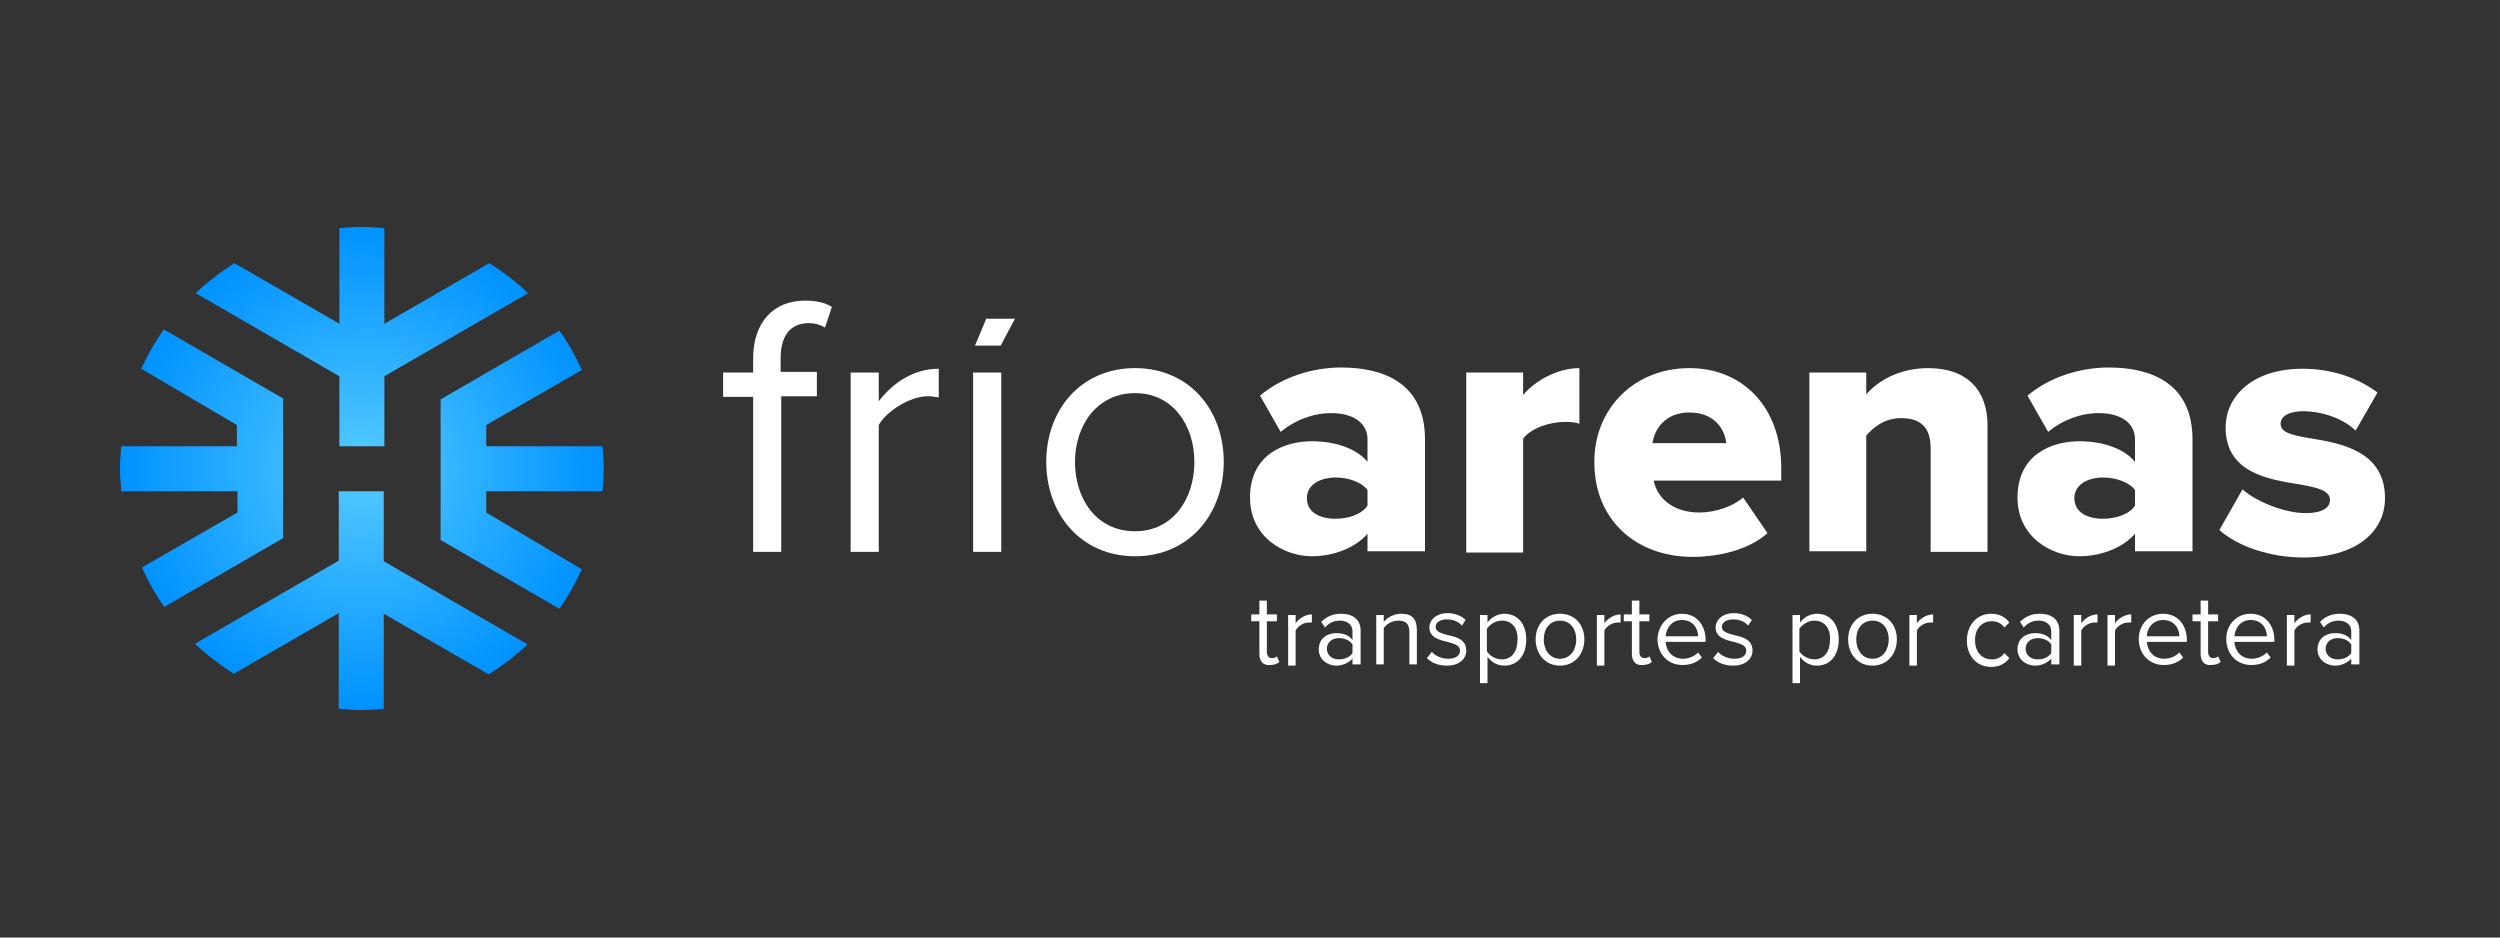
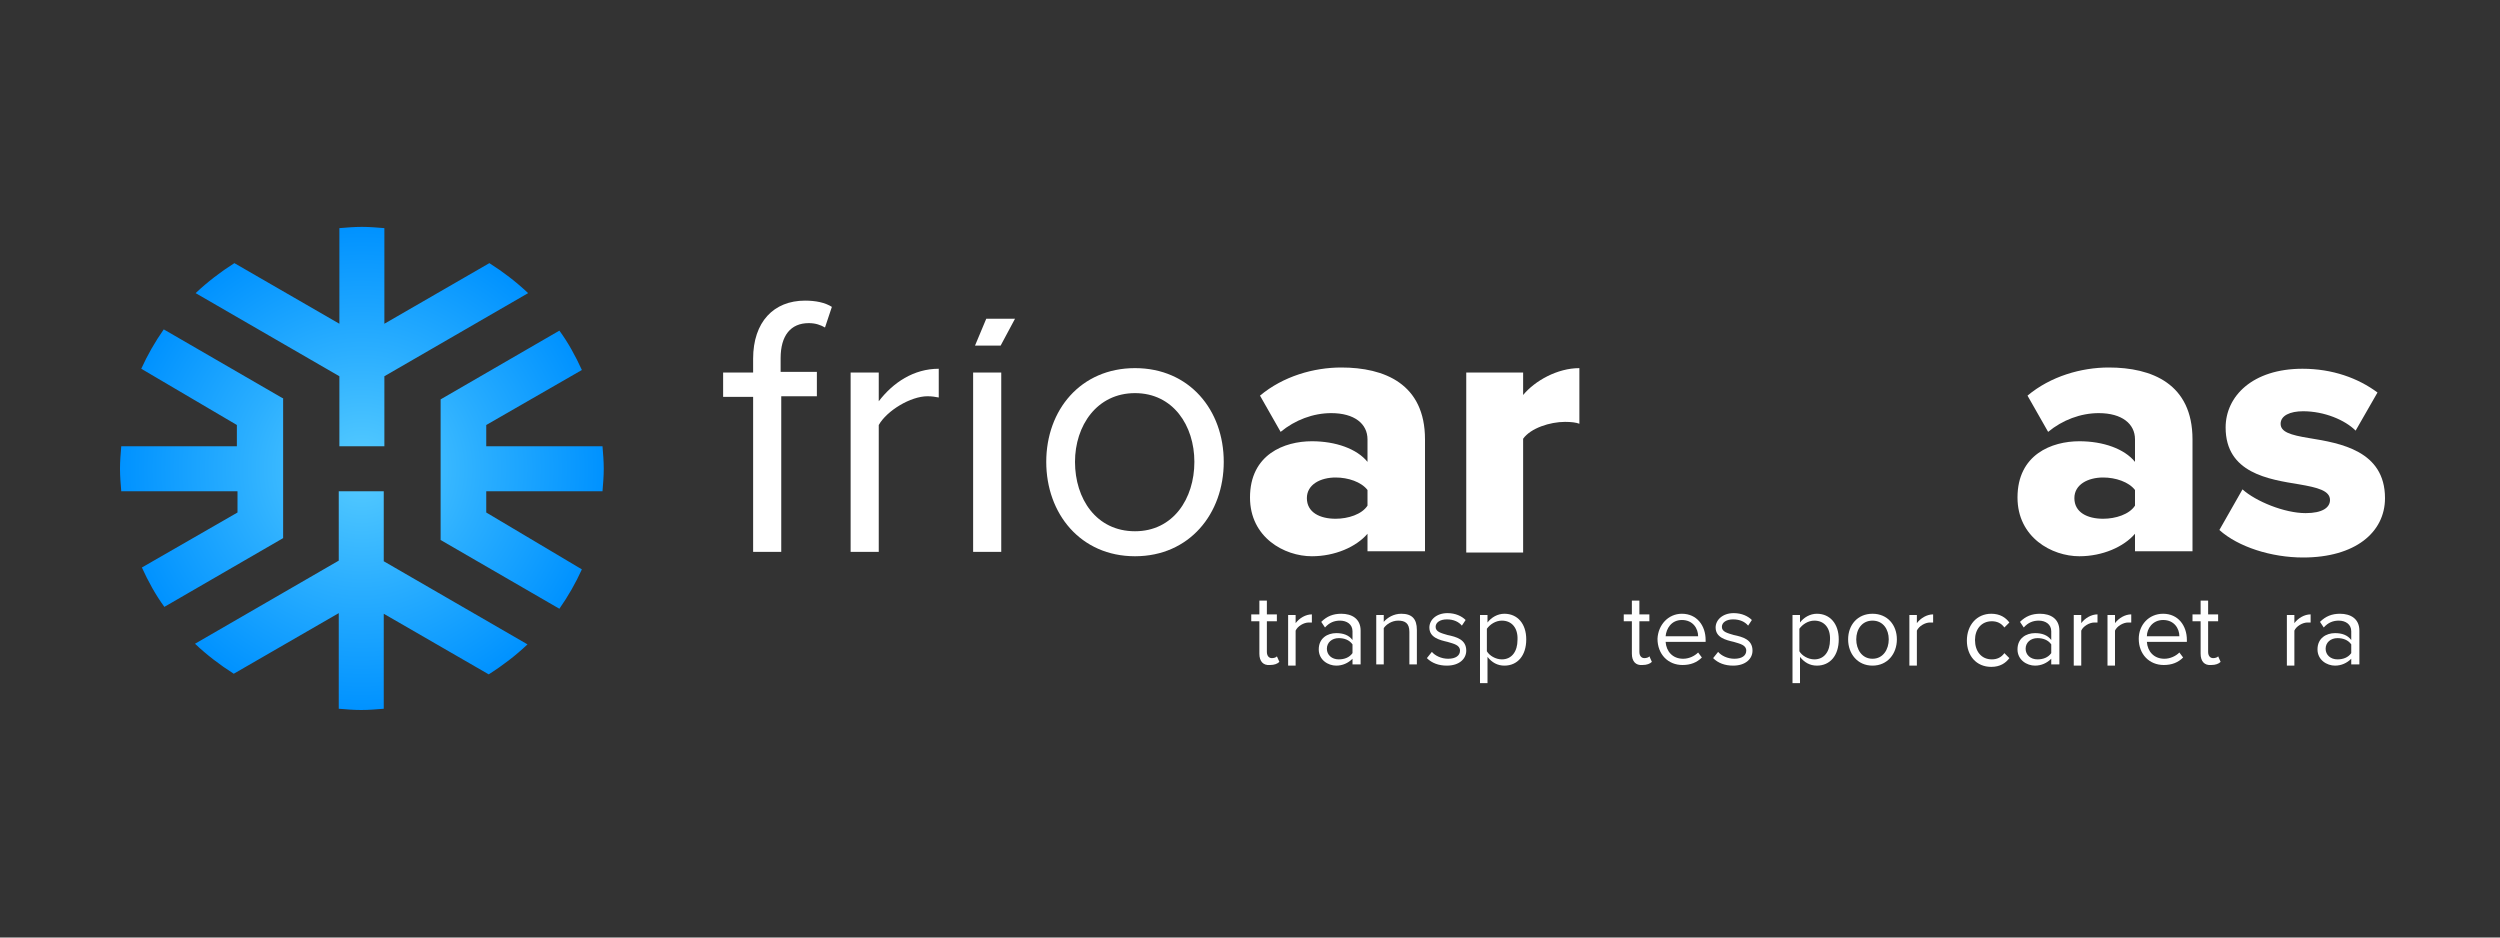
<svg xmlns="http://www.w3.org/2000/svg" id="Capa_1" x="0px" y="0px" viewBox="0 0 400 150" style="enable-background:new 0 0 400 150;" xml:space="preserve">
  <rect x="0" y="0" width="400" height="150" fill="#333333" stroke="none" />
  <style type="text/css">	.st0{fill:#FFFFFF;}	.st1{fill:url(#SVGID_1_);}</style>
  <g>
    <g>
      <path class="st0" d="M125,63.5v24.8h-4.5V63.5h-4.8v-3.9h4.8v-2.2c0-5.9,3.3-9.3,8.3-9.3c1.7,0,3.2,0.3,4.3,1l-1.1,3.3    c-0.7-0.4-1.5-0.7-2.6-0.7c-2.9,0-4.5,2-4.5,5.6v2.2h5.8v3.9H125z" />
      <path class="st0" d="M136.1,88.3V59.6h4.5v4.6c2.3-3,5.6-5.2,9.6-5.2v4.6c-0.5-0.1-1.1-0.2-1.8-0.2c-2.7,0-6.5,2.3-7.8,4.6v20.3    H136.1z" />
      <path class="st0" d="M155.7,88.3V59.6h4.5v28.7H155.7z M160.1,55.3h-4.1l1.8-4.3h4.6L160.1,55.3z" />
      <path class="st0" d="M167.4,73.9c0-8.3,5.5-15,14.2-15c8.7,0,14.2,6.7,14.2,15c0,8.3-5.5,15.1-14.2,15.1    C172.9,89,167.4,82.2,167.4,73.9z M191.1,73.9c0-5.8-3.4-11-9.5-11c-6.1,0-9.6,5.2-9.6,11c0,5.9,3.4,11.1,9.6,11.1    C187.7,85,191.1,79.8,191.1,73.9z" />
      <path class="st0" d="M218.8,88.3v-2.9c-1.8,2.1-5.2,3.6-8.9,3.6c-4.4,0-9.9-3-9.9-9.4c0-6.9,5.5-9,9.9-9c3.8,0,7.2,1.2,8.9,3.3    v-3.6c0-2.5-2.1-4.2-5.8-4.2c-2.9,0-5.8,1.1-8.1,3l-3.3-5.8c3.7-3.1,8.6-4.5,13-4.5c6.9,0,13.4,2.6,13.4,11.5v17.9H218.8z     M218.8,78.4c-1-1.3-3.1-2-5.1-2c-2.4,0-4.6,1.1-4.6,3.3c0,2.3,2.1,3.3,4.6,3.3c2,0,4.2-0.7,5.1-2.1V78.4z" />
      <path class="st0" d="M234.6,88.3V59.6h9.1v3.6c1.9-2.3,5.5-4.3,9-4.3v8.9c-0.5-0.2-1.3-0.3-2.3-0.3c-2.4,0-5.5,1-6.7,2.7v18.2    H234.6z" />
-       <path class="st0" d="M270.3,58.9c8.5,0,14.7,6.2,14.7,16v2h-20.4c0.5,2.7,3,5.1,7.3,5.1c2.6,0,5.4-1,7-2.4l3.9,5.7    c-2.9,2.6-7.6,3.8-12,3.8c-8.9,0-15.7-5.8-15.7-15.1C255,65.6,261.3,58.9,270.3,58.9z M264.4,70.9h11.8c-0.2-2-1.7-4.9-5.9-4.9    C266.3,66,264.7,68.8,264.4,70.9z" />
-       <path class="st0" d="M308.9,88.3V71.7c0-3.5-1.8-4.8-4.7-4.8c-2.7,0-4.5,1.5-5.6,2.8v18.5h-9.1V59.6h9.1v3.5    c1.7-2,5.1-4.2,9.9-4.2c6.5,0,9.5,3.8,9.5,9.1v20.3H308.9z" />
      <path class="st0" d="M341.6,88.3v-2.9c-1.8,2.1-5.2,3.6-8.9,3.6c-4.4,0-9.9-3-9.9-9.4c0-6.9,5.5-9,9.9-9c3.8,0,7.2,1.2,8.9,3.3    v-3.6c0-2.5-2.1-4.2-5.8-4.2c-2.9,0-5.8,1.1-8.1,3l-3.3-5.8c3.7-3.1,8.6-4.5,13-4.5c6.9,0,13.4,2.6,13.4,11.5v17.9H341.6z     M341.6,78.4c-1-1.3-3.1-2-5.1-2c-2.4,0-4.6,1.1-4.6,3.3c0,2.3,2.1,3.3,4.6,3.3c2,0,4.2-0.7,5.1-2.1V78.4z" />
      <path class="st0" d="M358.8,78.3c2.1,1.9,6.7,3.8,10.1,3.8c2.7,0,3.9-0.9,3.9-2.1c0-1.5-2-2-4.9-2.5c-4.9-0.8-11.8-1.8-11.8-9.1    c0-5,4.3-9.4,12.3-9.4c4.8,0,8.9,1.5,12,3.8l-3.5,6.1c-1.7-1.7-5-3.1-8.4-3.1c-2.1,0-3.6,0.7-3.6,2c0,1.3,1.5,1.8,4.6,2.3    c4.9,0.8,12.1,2,12.1,9.6c0,5.5-4.8,9.5-13.1,9.5c-5.1,0-10.4-1.7-13.4-4.4L358.8,78.3z" />
    </g>
    <radialGradient id="SVGID_1_" cx="57.875" cy="75" r="38.697" gradientUnits="userSpaceOnUse">
      <stop offset="0" style="stop-color:#57CCFF" />
      <stop offset="0.497" style="stop-color:#2AAEFF" />
      <stop offset="1" style="stop-color:#0092FF" />
    </radialGradient>
    <path class="st1" d="M54.2,71.4h7.3V60.2l23-13.3c-1.9-1.8-4-3.4-6.2-4.8l-16.8,9.7V36.5c-1.2-0.1-2.4-0.2-3.6-0.2   c-1.2,0-2.4,0.1-3.6,0.2v15.3l-16.8-9.7c-2.2,1.4-4.3,3-6.2,4.8l23,13.3V71.4z M45.2,63.7l-19-11c-1.4,2-2.6,4.1-3.6,6.3L37.9,68   v3.4H19.4c-0.1,1.2-0.2,2.4-0.2,3.6c0,1.2,0.1,2.4,0.2,3.6h18.6V82l-15.3,8.8c1,2.2,2.2,4.4,3.6,6.3l19-11V63.7z M61.5,78.6h-7.3   v11.1l-23,13.3c1.9,1.8,4,3.4,6.2,4.8l16.8-9.7v15.3c1.2,0.1,2.4,0.2,3.6,0.2c1.2,0,2.4-0.1,3.6-0.2V98.2l16.8,9.7   c2.2-1.4,4.3-3,6.2-4.8l-23-13.3V78.6z M96.4,78.6c0.1-1.2,0.2-2.4,0.2-3.6s-0.1-2.4-0.2-3.6H77.8V68l15.3-8.8   c-1-2.2-2.2-4.4-3.6-6.3l-19,11v22.5l19,11c1.4-2,2.6-4.1,3.6-6.3L77.8,82v-3.4H96.4z" />
    <g>
      <path class="st0" d="M201.5,104.6v-5.2h-1.3v-1.1h1.3v-2.2h1.2v2.2h1.6v1.1h-1.6v4.9c0,0.6,0.3,1,0.8,1c0.3,0,0.7-0.1,0.8-0.3    l0.4,0.9c-0.3,0.3-0.8,0.5-1.5,0.5C202.1,106.5,201.5,105.8,201.5,104.6z" />
      <path class="st0" d="M206.1,106.3v-7.9h1.2v1.3c0.6-0.8,1.6-1.4,2.6-1.4v1.3c-0.1,0-0.3,0-0.5,0c-0.8,0-1.8,0.6-2.1,1.3v5.6H206.1    z" />
      <path class="st0" d="M216.4,106.3v-0.9c-0.7,0.7-1.6,1.1-2.6,1.1c-1.3,0-2.8-0.9-2.8-2.6c0-1.8,1.4-2.6,2.8-2.6    c1.1,0,2,0.3,2.6,1.1v-1.4c0-1.1-0.9-1.7-2-1.7c-0.9,0-1.7,0.3-2.4,1.1l-0.6-0.9c0.9-0.9,1.9-1.3,3.2-1.3c1.7,0,3.1,0.8,3.1,2.7    v5.4H216.4z M216.4,103.1c-0.5-0.7-1.3-1-2.2-1c-1.1,0-1.9,0.7-1.9,1.7c0,1,0.8,1.7,1.9,1.7c0.9,0,1.7-0.3,2.2-1V103.1z" />
      <path class="st0" d="M225.5,106.3v-5.2c0-1.4-0.7-1.8-1.8-1.8c-1,0-1.9,0.6-2.3,1.2v5.8h-1.2v-7.9h1.2v1.1    c0.6-0.7,1.6-1.3,2.8-1.3c1.7,0,2.5,0.8,2.5,2.6v5.5H225.5z" />
      <path class="st0" d="M229.1,104.3c0.5,0.6,1.5,1.1,2.6,1.1c1.2,0,1.9-0.5,1.9-1.3c0-0.9-1-1.1-2-1.4c-1.3-0.3-2.9-0.7-2.9-2.3    c0-1.2,1.1-2.3,2.9-2.3c1.3,0,2.3,0.5,2.9,1.1l-0.6,0.9c-0.5-0.6-1.3-1-2.4-1c-1.1,0-1.8,0.5-1.8,1.2c0,0.8,0.9,1,1.9,1.3    c1.4,0.3,3,0.7,3,2.5c0,1.3-1.1,2.4-3.1,2.4c-1.3,0-2.4-0.4-3.2-1.2L229.1,104.3z" />
      <path class="st0" d="M238,109.3h-1.2V98.4h1.2v1.2c0.6-0.8,1.6-1.4,2.7-1.4c2.1,0,3.5,1.6,3.5,4.1c0,2.6-1.4,4.2-3.5,4.2    c-1.1,0-2-0.5-2.7-1.4V109.3z M240.3,99.3c-1,0-1.9,0.6-2.4,1.3v3.6c0.4,0.7,1.4,1.3,2.4,1.3c1.6,0,2.5-1.3,2.5-3.1    C242.9,100.5,241.9,99.3,240.3,99.3z" />
-       <path class="st0" d="M245.7,102.3c0-2.3,1.5-4.1,3.9-4.1c2.4,0,3.9,1.8,3.9,4.1c0,2.3-1.5,4.2-3.9,4.2    C247.2,106.5,245.7,104.6,245.7,102.3z M252.2,102.3c0-1.6-0.9-3-2.6-3c-1.7,0-2.6,1.4-2.6,3c0,1.6,0.9,3.1,2.6,3.1    C251.3,105.4,252.2,103.9,252.2,102.3z" />
-       <path class="st0" d="M255.5,106.3v-7.9h1.2v1.3c0.6-0.8,1.6-1.4,2.6-1.4v1.3c-0.1,0-0.3,0-0.5,0c-0.8,0-1.8,0.6-2.1,1.3v5.6H255.5    z" />
      <path class="st0" d="M261.1,104.6v-5.2h-1.3v-1.1h1.3v-2.2h1.2v2.2h1.6v1.1h-1.6v4.9c0,0.6,0.3,1,0.8,1c0.3,0,0.7-0.1,0.8-0.3    l0.4,0.9c-0.3,0.3-0.8,0.5-1.5,0.5C261.7,106.5,261.1,105.8,261.1,104.6z" />
      <path class="st0" d="M269.1,98.2c2.4,0,3.8,1.9,3.8,4.2v0.3h-6.4c0.1,1.5,1.1,2.7,2.8,2.7c0.9,0,1.8-0.4,2.4-1l0.6,0.8    c-0.8,0.8-1.8,1.2-3.1,1.2c-2.3,0-4-1.7-4-4.2C265.3,100,266.9,98.2,269.1,98.2z M266.5,101.8h5.2c0-1.2-0.8-2.6-2.6-2.6    C267.4,99.2,266.6,100.6,266.5,101.8z" />
      <path class="st0" d="M274.9,104.3c0.5,0.6,1.5,1.1,2.6,1.1c1.2,0,1.9-0.5,1.9-1.3c0-0.9-1-1.1-2-1.4c-1.3-0.3-2.9-0.7-2.9-2.3    c0-1.2,1.1-2.3,2.9-2.3c1.3,0,2.3,0.5,2.9,1.1l-0.6,0.9c-0.5-0.6-1.3-1-2.4-1c-1.1,0-1.8,0.5-1.8,1.2c0,0.8,0.9,1,1.9,1.3    c1.4,0.3,3,0.7,3,2.5c0,1.3-1.1,2.4-3.1,2.4c-1.3,0-2.4-0.4-3.2-1.2L274.9,104.3z" />
      <path class="st0" d="M288,109.3h-1.2V98.4h1.2v1.2c0.6-0.8,1.6-1.4,2.7-1.4c2.1,0,3.5,1.6,3.5,4.1c0,2.6-1.4,4.2-3.5,4.2    c-1.1,0-2-0.5-2.7-1.4V109.3z M290.3,99.3c-1,0-1.9,0.6-2.4,1.3v3.6c0.4,0.7,1.4,1.3,2.4,1.3c1.6,0,2.5-1.3,2.5-3.1    C292.9,100.5,291.9,99.3,290.3,99.3z" />
      <path class="st0" d="M295.7,102.3c0-2.3,1.5-4.1,3.9-4.1c2.4,0,3.9,1.8,3.9,4.1c0,2.3-1.5,4.2-3.9,4.2    C297.2,106.5,295.7,104.6,295.7,102.3z M302.2,102.3c0-1.6-0.9-3-2.6-3c-1.7,0-2.6,1.4-2.6,3c0,1.6,0.9,3.1,2.6,3.1    C301.3,105.4,302.2,103.9,302.2,102.3z" />
      <path class="st0" d="M305.5,106.3v-7.9h1.2v1.3c0.6-0.8,1.6-1.4,2.6-1.4v1.3c-0.1,0-0.3,0-0.5,0c-0.8,0-1.8,0.6-2.1,1.3v5.6H305.5    z" />
      <path class="st0" d="M318.6,98.2c1.4,0,2.3,0.6,2.9,1.4l-0.8,0.8c-0.5-0.7-1.2-1-2-1c-1.7,0-2.7,1.3-2.7,3c0,1.8,1,3.1,2.7,3.1    c0.8,0,1.5-0.3,2-1l0.8,0.8c-0.6,0.8-1.5,1.4-2.9,1.4c-2.4,0-3.9-1.8-3.9-4.2C314.7,100,316.3,98.2,318.6,98.2z" />
      <path class="st0" d="M328.2,106.3v-0.9c-0.7,0.7-1.6,1.1-2.6,1.1c-1.3,0-2.8-0.9-2.8-2.6c0-1.8,1.4-2.6,2.8-2.6    c1.1,0,2,0.3,2.6,1.1v-1.4c0-1.1-0.9-1.7-2-1.7c-0.9,0-1.7,0.3-2.4,1.1l-0.6-0.9c0.9-0.9,1.9-1.3,3.2-1.3c1.7,0,3.1,0.8,3.1,2.7    v5.4H328.2z M328.2,103.1c-0.5-0.7-1.3-1-2.2-1c-1.1,0-1.9,0.7-1.9,1.7c0,1,0.8,1.7,1.9,1.7c0.9,0,1.7-0.3,2.2-1V103.1z" />
      <path class="st0" d="M331.8,106.3v-7.9h1.2v1.3c0.6-0.8,1.6-1.4,2.6-1.4v1.3c-0.1,0-0.3,0-0.5,0c-0.8,0-1.8,0.6-2.1,1.3v5.6H331.8    z" />
      <path class="st0" d="M337.2,106.3v-7.9h1.2v1.3c0.6-0.8,1.6-1.4,2.6-1.4v1.3c-0.1,0-0.3,0-0.5,0c-0.8,0-1.8,0.6-2.1,1.3v5.6H337.2    z" />
      <path class="st0" d="M346.1,98.2c2.4,0,3.8,1.9,3.8,4.2v0.3h-6.4c0.1,1.5,1.1,2.7,2.8,2.7c0.9,0,1.8-0.4,2.4-1l0.6,0.8    c-0.8,0.8-1.8,1.2-3.1,1.2c-2.3,0-4-1.7-4-4.2C342.2,100,343.8,98.2,346.1,98.2z M343.5,101.8h5.2c0-1.2-0.8-2.6-2.6-2.6    C344.4,99.2,343.5,100.6,343.5,101.8z" />
      <path class="st0" d="M352.1,104.6v-5.2h-1.3v-1.1h1.3v-2.2h1.2v2.2h1.6v1.1h-1.6v4.9c0,0.6,0.3,1,0.8,1c0.3,0,0.7-0.1,0.8-0.3    l0.4,0.9c-0.3,0.3-0.8,0.5-1.5,0.5C352.7,106.5,352.1,105.8,352.1,104.6z" />
-       <path class="st0" d="M360.1,98.2c2.4,0,3.8,1.9,3.8,4.2v0.3h-6.4c0.1,1.5,1.1,2.7,2.8,2.7c0.9,0,1.8-0.4,2.4-1l0.6,0.8    c-0.8,0.8-1.8,1.2-3.1,1.2c-2.3,0-4-1.7-4-4.2C356.2,100,357.8,98.2,360.1,98.2z M357.5,101.8h5.2c0-1.2-0.8-2.6-2.6-2.6    C358.4,99.2,357.6,100.6,357.5,101.8z" />
      <path class="st0" d="M365.9,106.3v-7.9h1.2v1.3c0.6-0.8,1.6-1.4,2.6-1.4v1.3c-0.1,0-0.3,0-0.5,0c-0.8,0-1.8,0.6-2.1,1.3v5.6H365.9    z" />
      <path class="st0" d="M376.2,106.3v-0.9c-0.7,0.7-1.6,1.1-2.6,1.1c-1.3,0-2.8-0.9-2.8-2.6c0-1.8,1.4-2.6,2.8-2.6    c1.1,0,2,0.3,2.6,1.1v-1.4c0-1.1-0.9-1.7-2-1.7c-0.9,0-1.7,0.3-2.4,1.1l-0.6-0.9c0.9-0.9,1.9-1.3,3.2-1.3c1.7,0,3.1,0.8,3.1,2.7    v5.4H376.2z M376.2,103.1c-0.5-0.7-1.3-1-2.2-1c-1.1,0-1.9,0.7-1.9,1.7c0,1,0.8,1.7,1.9,1.7c0.9,0,1.7-0.3,2.2-1V103.1z" />
    </g>
  </g>
</svg>